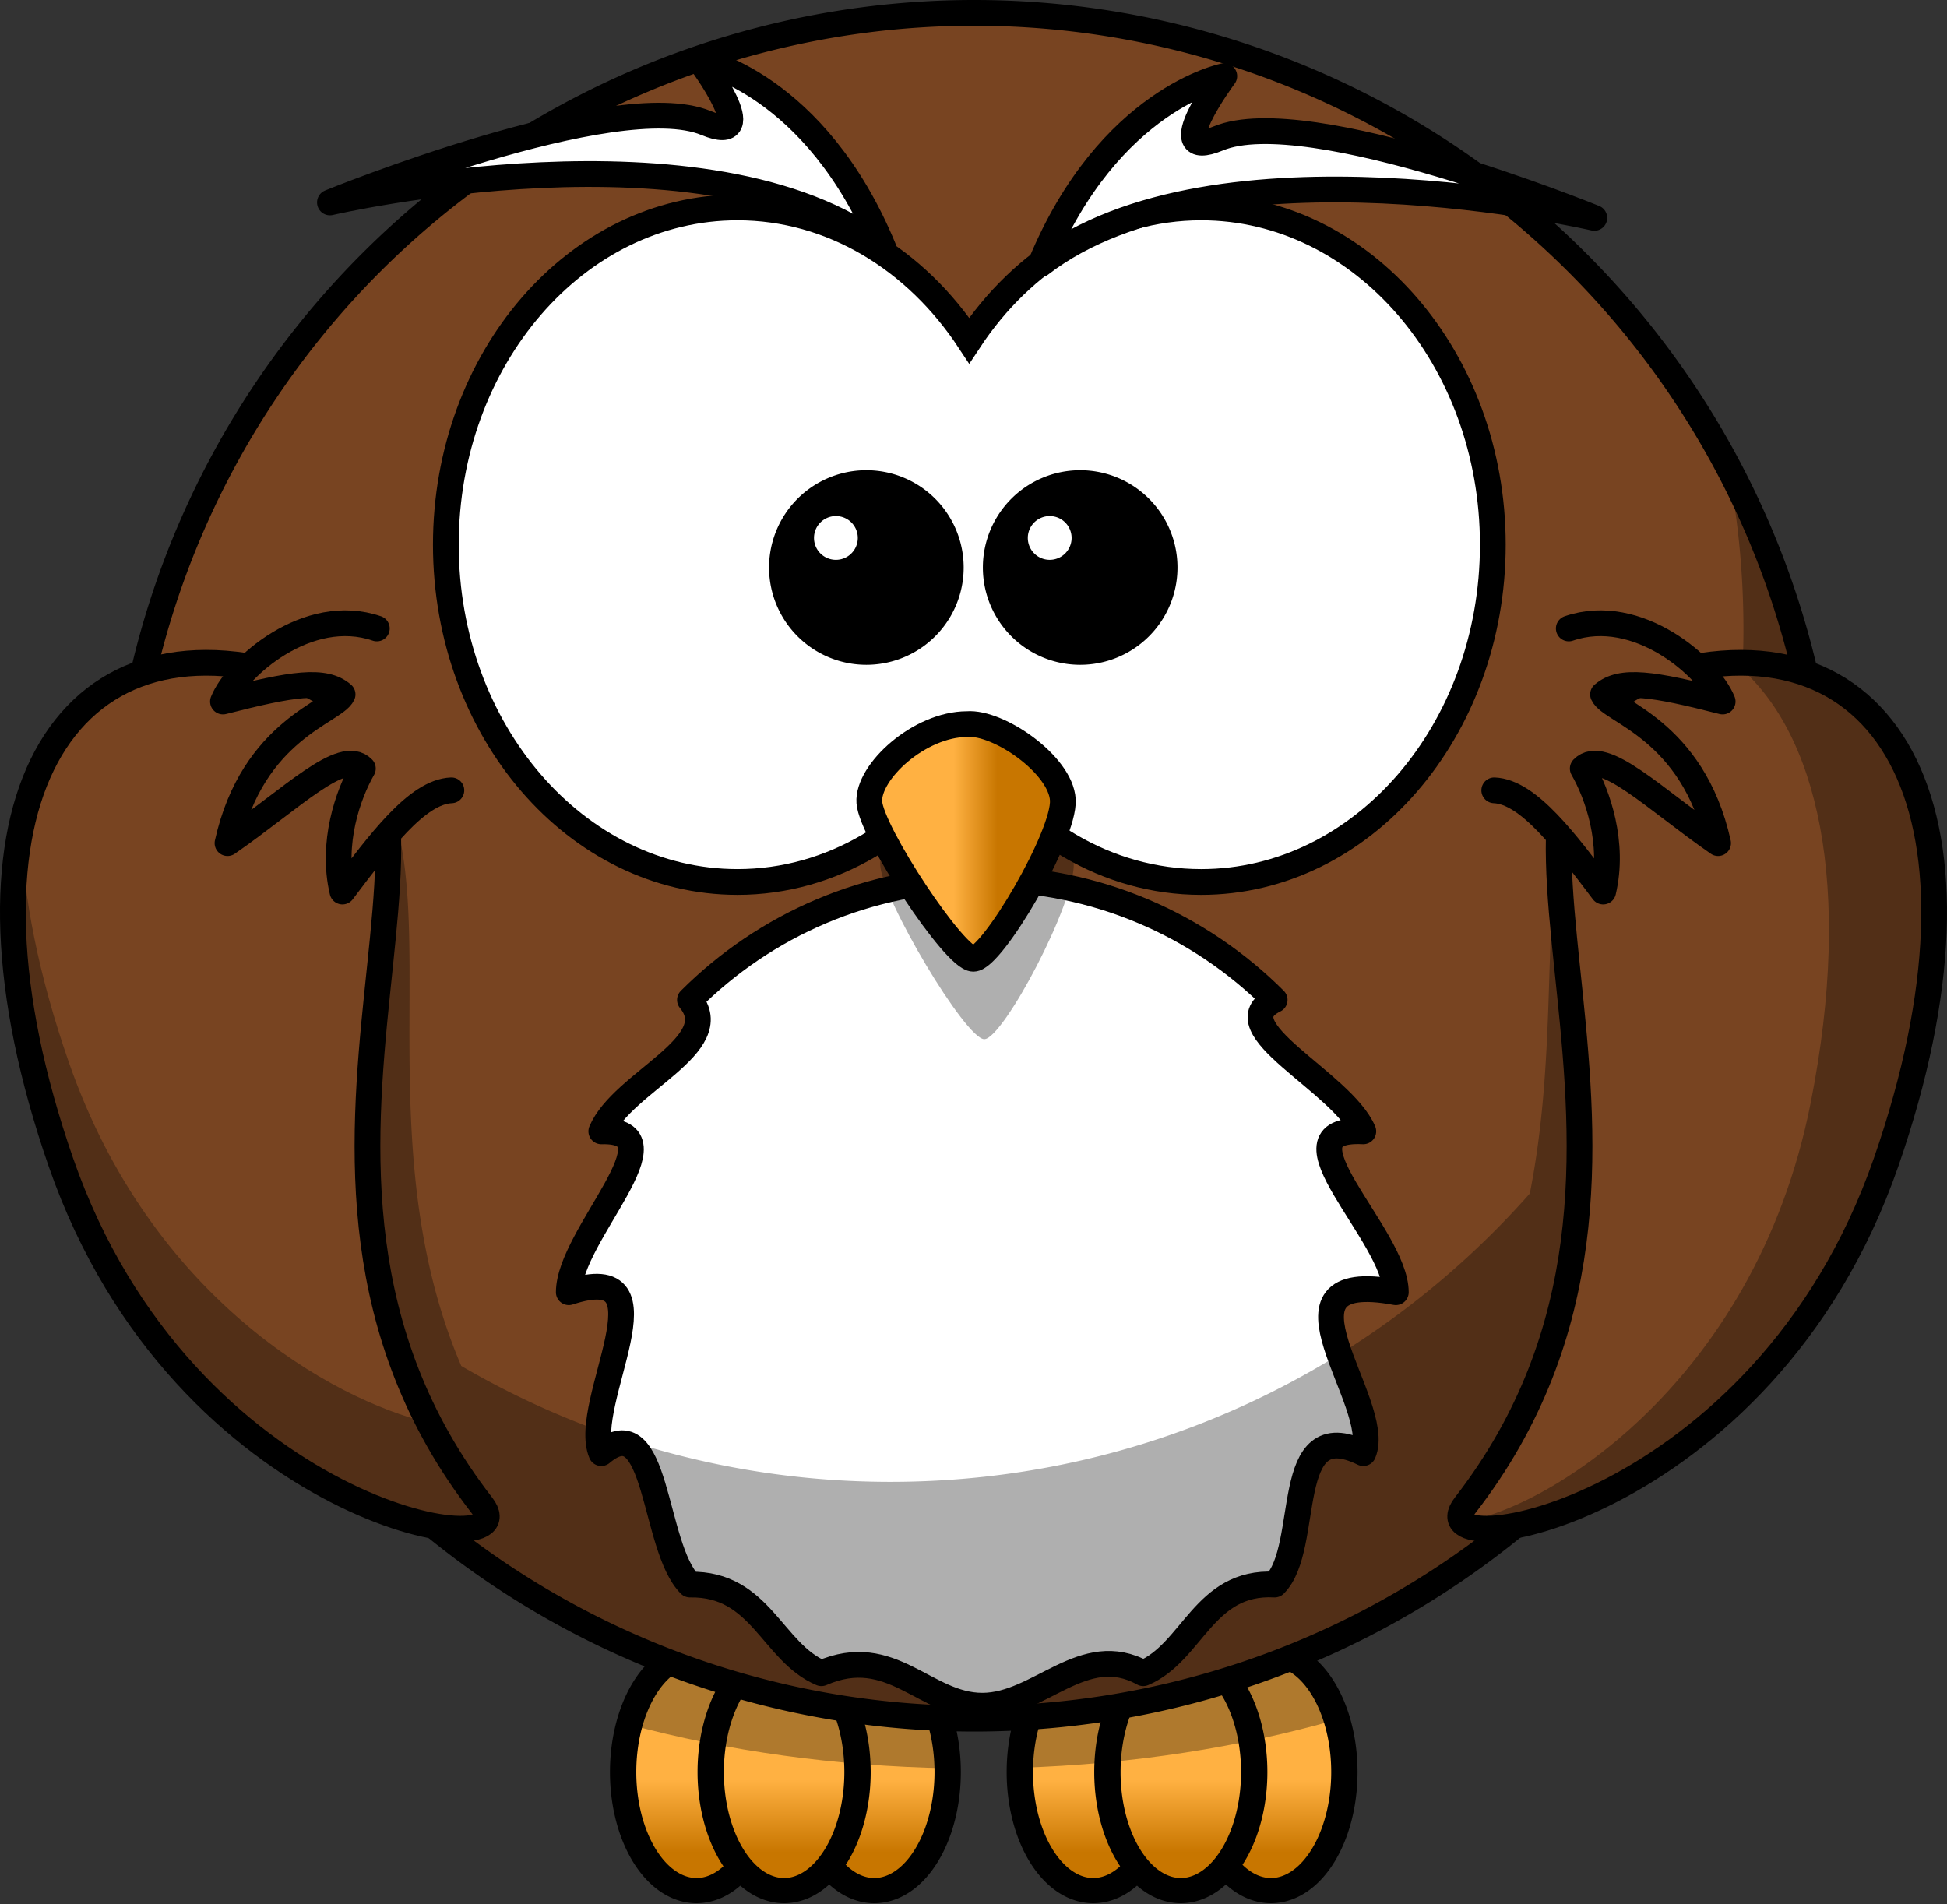
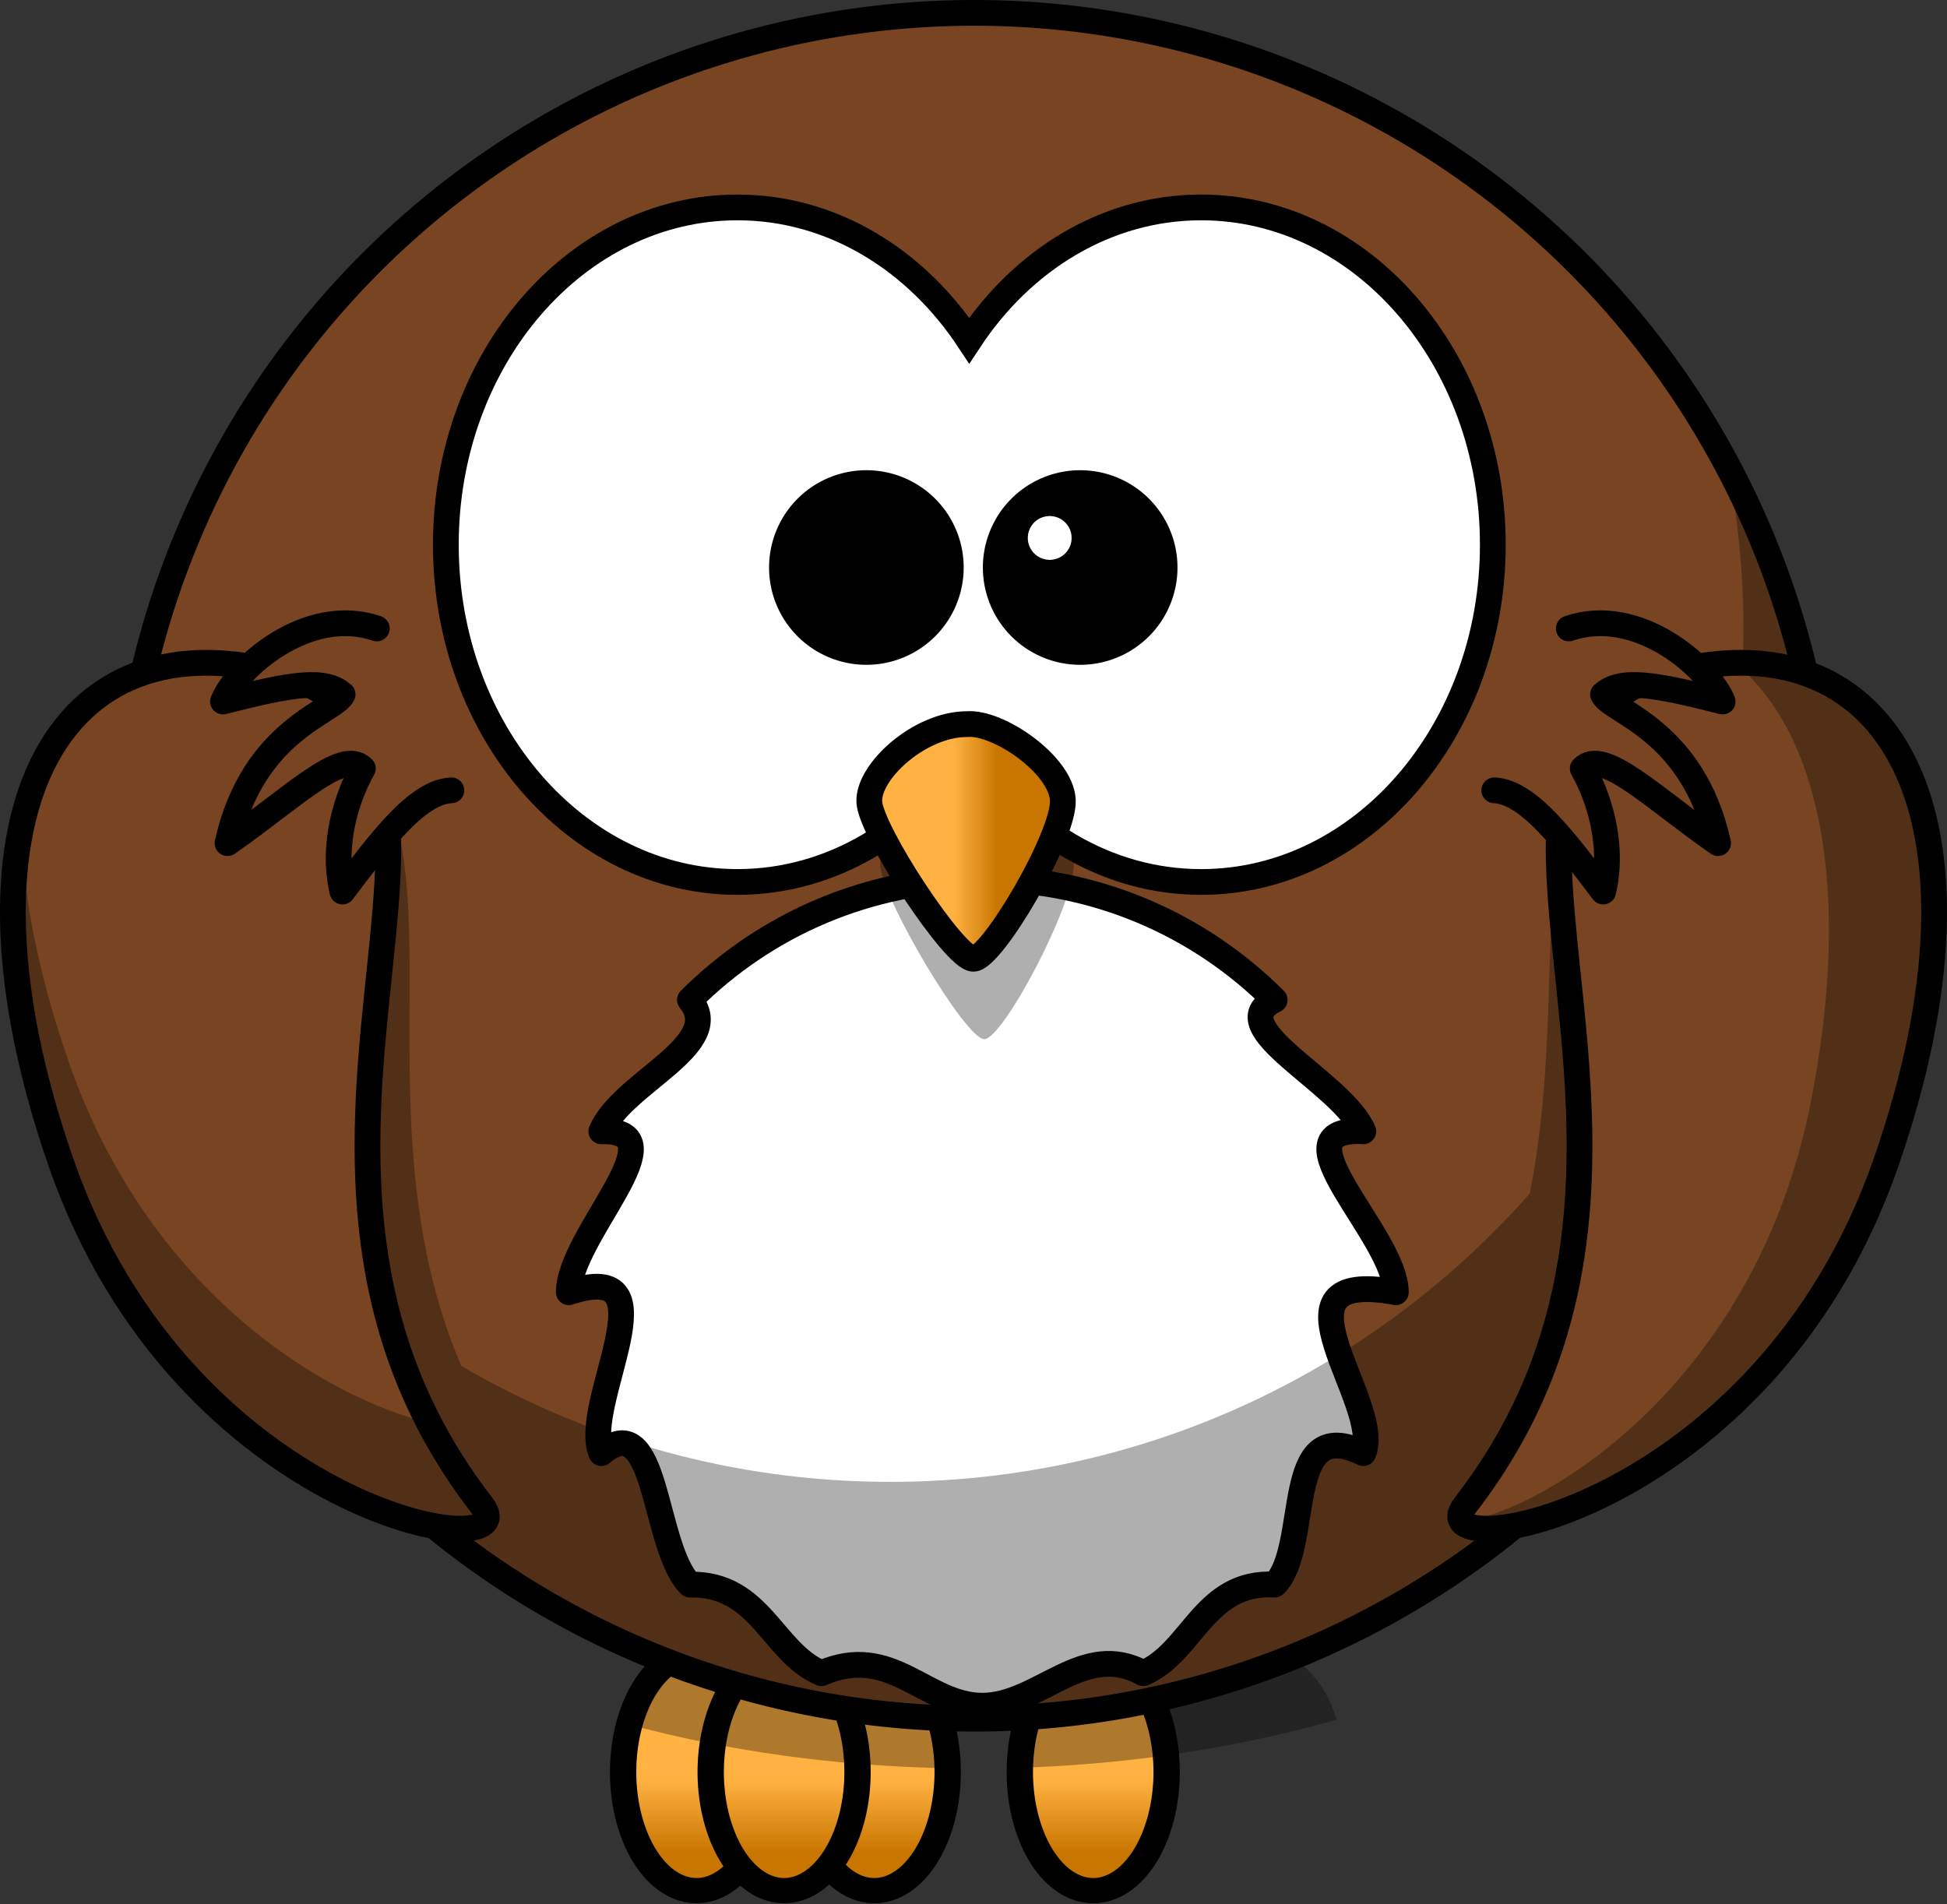
<svg xmlns="http://www.w3.org/2000/svg" xmlns:xlink="http://www.w3.org/1999/xlink" version="1.0" width="377.916" height="369.676" viewBox="0 0 377.916 369.676">
  <rect x="0" y="0" width="377.916" height="369.676" fill="#333333" stroke="none" />
  <defs>
    <linearGradient id="a">
      <stop offset="0" stop-color="#ffb142" />
      <stop offset="1" stop-color="#c87600" />
    </linearGradient>
    <linearGradient x1="346.237" y1="537.414" x2="359.472" y2="537.414" id="h" xlink:href="#a" gradientUnits="userSpaceOnUse" gradientTransform="matrix(.641 0 0 .778 125.373 117.529)" />
    <linearGradient x1="186.211" y1="354.022" x2="186.211" y2="362.278" id="g" xlink:href="#a" gradientUnits="userSpaceOnUse" />
    <linearGradient x1="195.754" y1="354.022" x2="195.754" y2="362.278" id="f" xlink:href="#a" gradientUnits="userSpaceOnUse" />
    <linearGradient x1="176.386" y1="354.022" x2="176.386" y2="362.278" id="e" xlink:href="#a" gradientUnits="userSpaceOnUse" />
    <linearGradient x1="229.439" y1="354.022" x2="229.439" y2="362.278" id="d" xlink:href="#a" gradientUnits="userSpaceOnUse" />
    <linearGradient x1="238.983" y1="354.022" x2="238.983" y2="362.278" id="c" xlink:href="#a" gradientUnits="userSpaceOnUse" />
    <linearGradient x1="219.614" y1="354.022" x2="219.614" y2="362.278" id="b" xlink:href="#a" gradientUnits="userSpaceOnUse" />
  </defs>
  <path d="M214 353.128a8 13.5 0 11-16 0 8 13.5 0 1116 0z" transform="matrix(1.781 0 0 1.705 -197.188 -258.097)" fill="url(#b)" stroke="#000" stroke-width="2.869" stroke-linecap="round" stroke-linejoin="round" />
  <path d="M214 353.128a8 13.5 0 11-16 0 8 13.5 0 1116 0z" transform="matrix(1.781 0 0 1.705 -231.688 -258.097)" fill="url(#c)" stroke="#000" stroke-width="2.869" stroke-linecap="round" stroke-linejoin="round" />
  <path d="M214 353.128a8 13.5 0 11-16 0 8 13.5 0 1116 0z" transform="matrix(1.781 0 0 1.705 -214.688 -258.097)" fill="url(#d)" stroke="#000" stroke-width="2.869" stroke-linecap="round" stroke-linejoin="round" />
-   <path d="M214 353.128a8 13.5 0 11-16 0 8 13.5 0 1116 0z" transform="matrix(1.781 0 0 1.705 -120.188 -258.097)" fill="url(#e)" stroke="#000" stroke-width="2.869" stroke-linecap="round" stroke-linejoin="round" />
  <path d="M214 353.128a8 13.5 0 11-16 0 8 13.5 0 1116 0z" transform="matrix(1.781 0 0 1.705 -154.688 -258.097)" fill="url(#f)" stroke="#000" stroke-width="2.869" stroke-linecap="round" stroke-linejoin="round" />
-   <path d="M214 353.128a8 13.5 0 11-16 0 8 13.5 0 1116 0z" transform="matrix(1.781 0 0 1.705 -137.688 -258.097)" fill="url(#g)" stroke="#000" stroke-width="2.869" stroke-linecap="round" stroke-linejoin="round" />
  <path d="M135.25 321.125c-5.806 0-10.78 5.63-13 13.688 18.971 5.074 39.814 8.034 61.719 8.437-.299-12.285-6.543-22.125-14.219-22.125-3.3 0-6.333 1.827-8.75 4.875-2.417-3.048-5.45-4.875-8.75-4.875-3.186 0-6.126 1.705-8.5 4.563-2.374-2.858-5.314-4.563-8.5-4.563zm77 0c-7.656 0-13.89 9.79-14.219 22.031 21.88-.704 42.616-3.983 61.438-9.344-2.347-7.515-7.157-12.687-12.719-12.687-3.3 0-6.333 1.827-8.75 4.875-2.417-3.048-5.45-4.875-8.75-4.875-3.186 0-6.126 1.705-8.5 4.563-2.374-2.858-5.314-4.563-8.5-4.563z" fill-opacity=".314" />
  <path d="M354.658 168.064a165.564 165.564 0 11-331.128 0 165.564 165.564 0 11331.128 0z" fill="#784421" stroke="#000" stroke-width="5" stroke-linecap="round" />
  <path d="M270.932 250.846c-26.5-4.923-2.247 21.631-6.31 31.233-16.064-7.898-9.943 18.25-17.207 25.514-13.764-.736-15.913 13.143-25.514 17.206-11.602-6.436-20.157 6.311-31.233 6.311s-17.631-12.247-31.233-6.31c-9.601-4.064-11.75-17.443-25.514-17.207-7.264-7.264-6.143-34.912-17.206-25.514-4.064-9.602 14.689-38.156-6.311-31.233 0-11.076 22.247-31.63 6.31-31.233 4.064-9.601 24.443-16.75 17.207-25.513 14.528-14.528 34.594-23.518 56.747-23.518s42.219 8.99 56.747 23.518c-10.736 5.263 13.143 15.912 17.206 25.513-17.936-.898 6.311 20.157 6.311 31.233z" fill="#fff" stroke="#000" stroke-width="5" stroke-linecap="round" stroke-linejoin="round" />
  <path d="M335.375 90.5a166.059 166.059 0 013.031 31.594c0 3.73-.132 7.425-.375 11.094-3.672-.183-7.578.019-11.75.625-35.215 7.498-20.173 51.664-29.344 97.875-30.342 34.328-74.709 55.968-124.093 55.968-30.374 0-58.832-8.207-83.313-22.5-23.679-55.442 8.076-115.664-33.656-126.062-46.11-8.326-63.97 34.456-34.156 98.562 16.46 35.394 43.723 52.78 63.781 59.531 28.363 22.8 64.392 36.438 103.594 36.438 45.95 0 87.557-18.74 117.562-49 17.454-8.717 36.862-24.595 50.344-51.156 25.212-49.671 20.385-87.079-5.469-97.438A164.47 164.47 0 00335.375 90.5z" fill-opacity=".314" fill-rule="evenodd" />
  <path d="M55.737 131.045c48.11 17.3-14.164 94.143 37.819 161.192 9.608 12.393-57.868 2.09-81.723-66.585-23.198-66.786-1.132-107.54 43.904-94.607zM322.18 131.045c-48.112 17.3 14.163 94.143-37.82 161.192-9.608 12.393 57.868 2.09 81.723-66.585 23.198-66.786 1.132-107.54-43.904-94.607z" fill="#784421" fill-rule="evenodd" stroke="#000" stroke-width="5" />
  <path d="M304.504 121.998c13.389-4.61 27.221 7.583 29.865 14.18-13.512-3.453-19.72-4.426-23.218-1.381 1.506 3.371 17.408 6.742 22.337 28.87-12.429-8.616-22.303-18.575-26.272-14.482 2.881 5.034 6.2 14.497 3.963 23.88-7.141-9.424-14.438-19.378-21.141-19.647" fill="#784421" fill-rule="evenodd" stroke="#000" stroke-width="5" stroke-linecap="round" stroke-linejoin="round" />
  <path d="M143.143 40.264c-31.234 0-56.603 29.331-56.603 65.472 0 36.14 25.369 65.471 56.603 65.471 18.356 0 34.645-10.14 44.985-25.829 10.34 15.7 26.664 25.83 45.027 25.83 31.235 0 56.604-29.332 56.604-65.472 0-36.14-25.37-65.472-56.604-65.472-18.361 0-34.687 10.133-45.027 25.83-10.34-15.686-26.631-25.83-44.985-25.83z" fill="#fff" stroke="#000" stroke-width="5" stroke-linecap="round" />
  <path d="M189.843 151.173c-9.288 0-19.384 10.327-18.98 16.85.404 6.522 16.557 33.7 20.191 33.7 3.635 0 17.769-26.634 17.365-34.244-.404-7.61-12.519-16.85-18.576-16.306z" fill-opacity=".314" fill-rule="evenodd" />
  <path d="M349.9 506.766c-9.288 0-19.383 9.306-18.98 15.184.404 5.877 16.557 30.367 20.192 30.367 3.634 0 17.768-24 17.364-30.857-.404-6.857-12.518-15.184-18.576-14.694z" fill="url(#h)" fill-rule="evenodd" stroke="#000" stroke-width="5" transform="translate(-162.179 -366.202)" />
  <path d="M184.552 110.165a16.387 16.387 0 11-32.774 0 16.387 16.387 0 1132.774 0z" stroke="#000" stroke-width="5" stroke-linecap="round" />
  <path d="M73.143 121.998c-13.388-4.61-27.22 7.583-29.865 14.18 13.513-3.453 19.72-4.426 23.219-1.381-1.507 3.371-17.409 6.742-22.338 28.87 12.43-8.616 22.304-18.575 26.273-14.482-2.882 5.034-6.2 14.497-3.964 23.88 7.142-9.424 14.439-19.378 21.142-19.647" fill="#784421" fill-rule="evenodd" stroke="#000" stroke-width="5" stroke-linecap="round" stroke-linejoin="round" />
-   <path d="M201.97 51.283c13.276-32.16 35.666-36.513 35.666-36.513s-12.453 16.775-1.174 12.108c17.465-7.226 72.997 15.419 72.997 15.419S235.884 25.17 201.97 51.283zM171.53 48.283c-13.276-32.16-35.666-36.513-35.666-36.513s12.453 16.775 1.174 12.108C119.573 16.652 64.04 39.297 64.04 39.297s73.575-17.126 107.488 8.986z" fill="#fff" fill-rule="evenodd" stroke="#000" stroke-width="5" stroke-linejoin="round" />
  <path d="M226.052 110.165a16.387 16.387 0 11-32.774 0 16.387 16.387 0 1132.774 0z" stroke="#000" stroke-width="5" stroke-linecap="round" />
-   <path d="M166.5 104.426a4.25 4.25 0 11-8.5 0 4.25 4.25 0 118.5 0zM208 104.426a4.25 4.25 0 11-8.5 0 4.25 4.25 0 118.5 0z" fill="#fff" />
+   <path d="M166.5 104.426zM208 104.426a4.25 4.25 0 11-8.5 0 4.25 4.25 0 118.5 0z" fill="#fff" />
  <path d="M337.938 128.656c-.413 0-.832.02-1.25.031 16.212 13.065 23.073 43.298 14.78 85.344-11.022 55.895-53.576 80.008-67.718 81.281 4.592 6.527 60.97-8.125 82.344-69.656 20.298-58.437 5.92-96.95-28.156-97zM4.063 160.844c-3.452 16.506-1.299 38.672 7.78 64.812 23.856 68.676 91.328 78.987 81.72 66.594-4.11-5.3-7.52-10.675-10.313-16.063-18.952-4.54-54.048-24.376-69.906-70.03-5.88-16.927-8.854-32.181-9.281-45.313zm71.28 6.344c-.882 8.536-1.855 17.611-2.28 27.125.993-9.791 2.079-18.942 2.28-27.125z" fill-opacity=".314" fill-rule="evenodd" />
</svg>